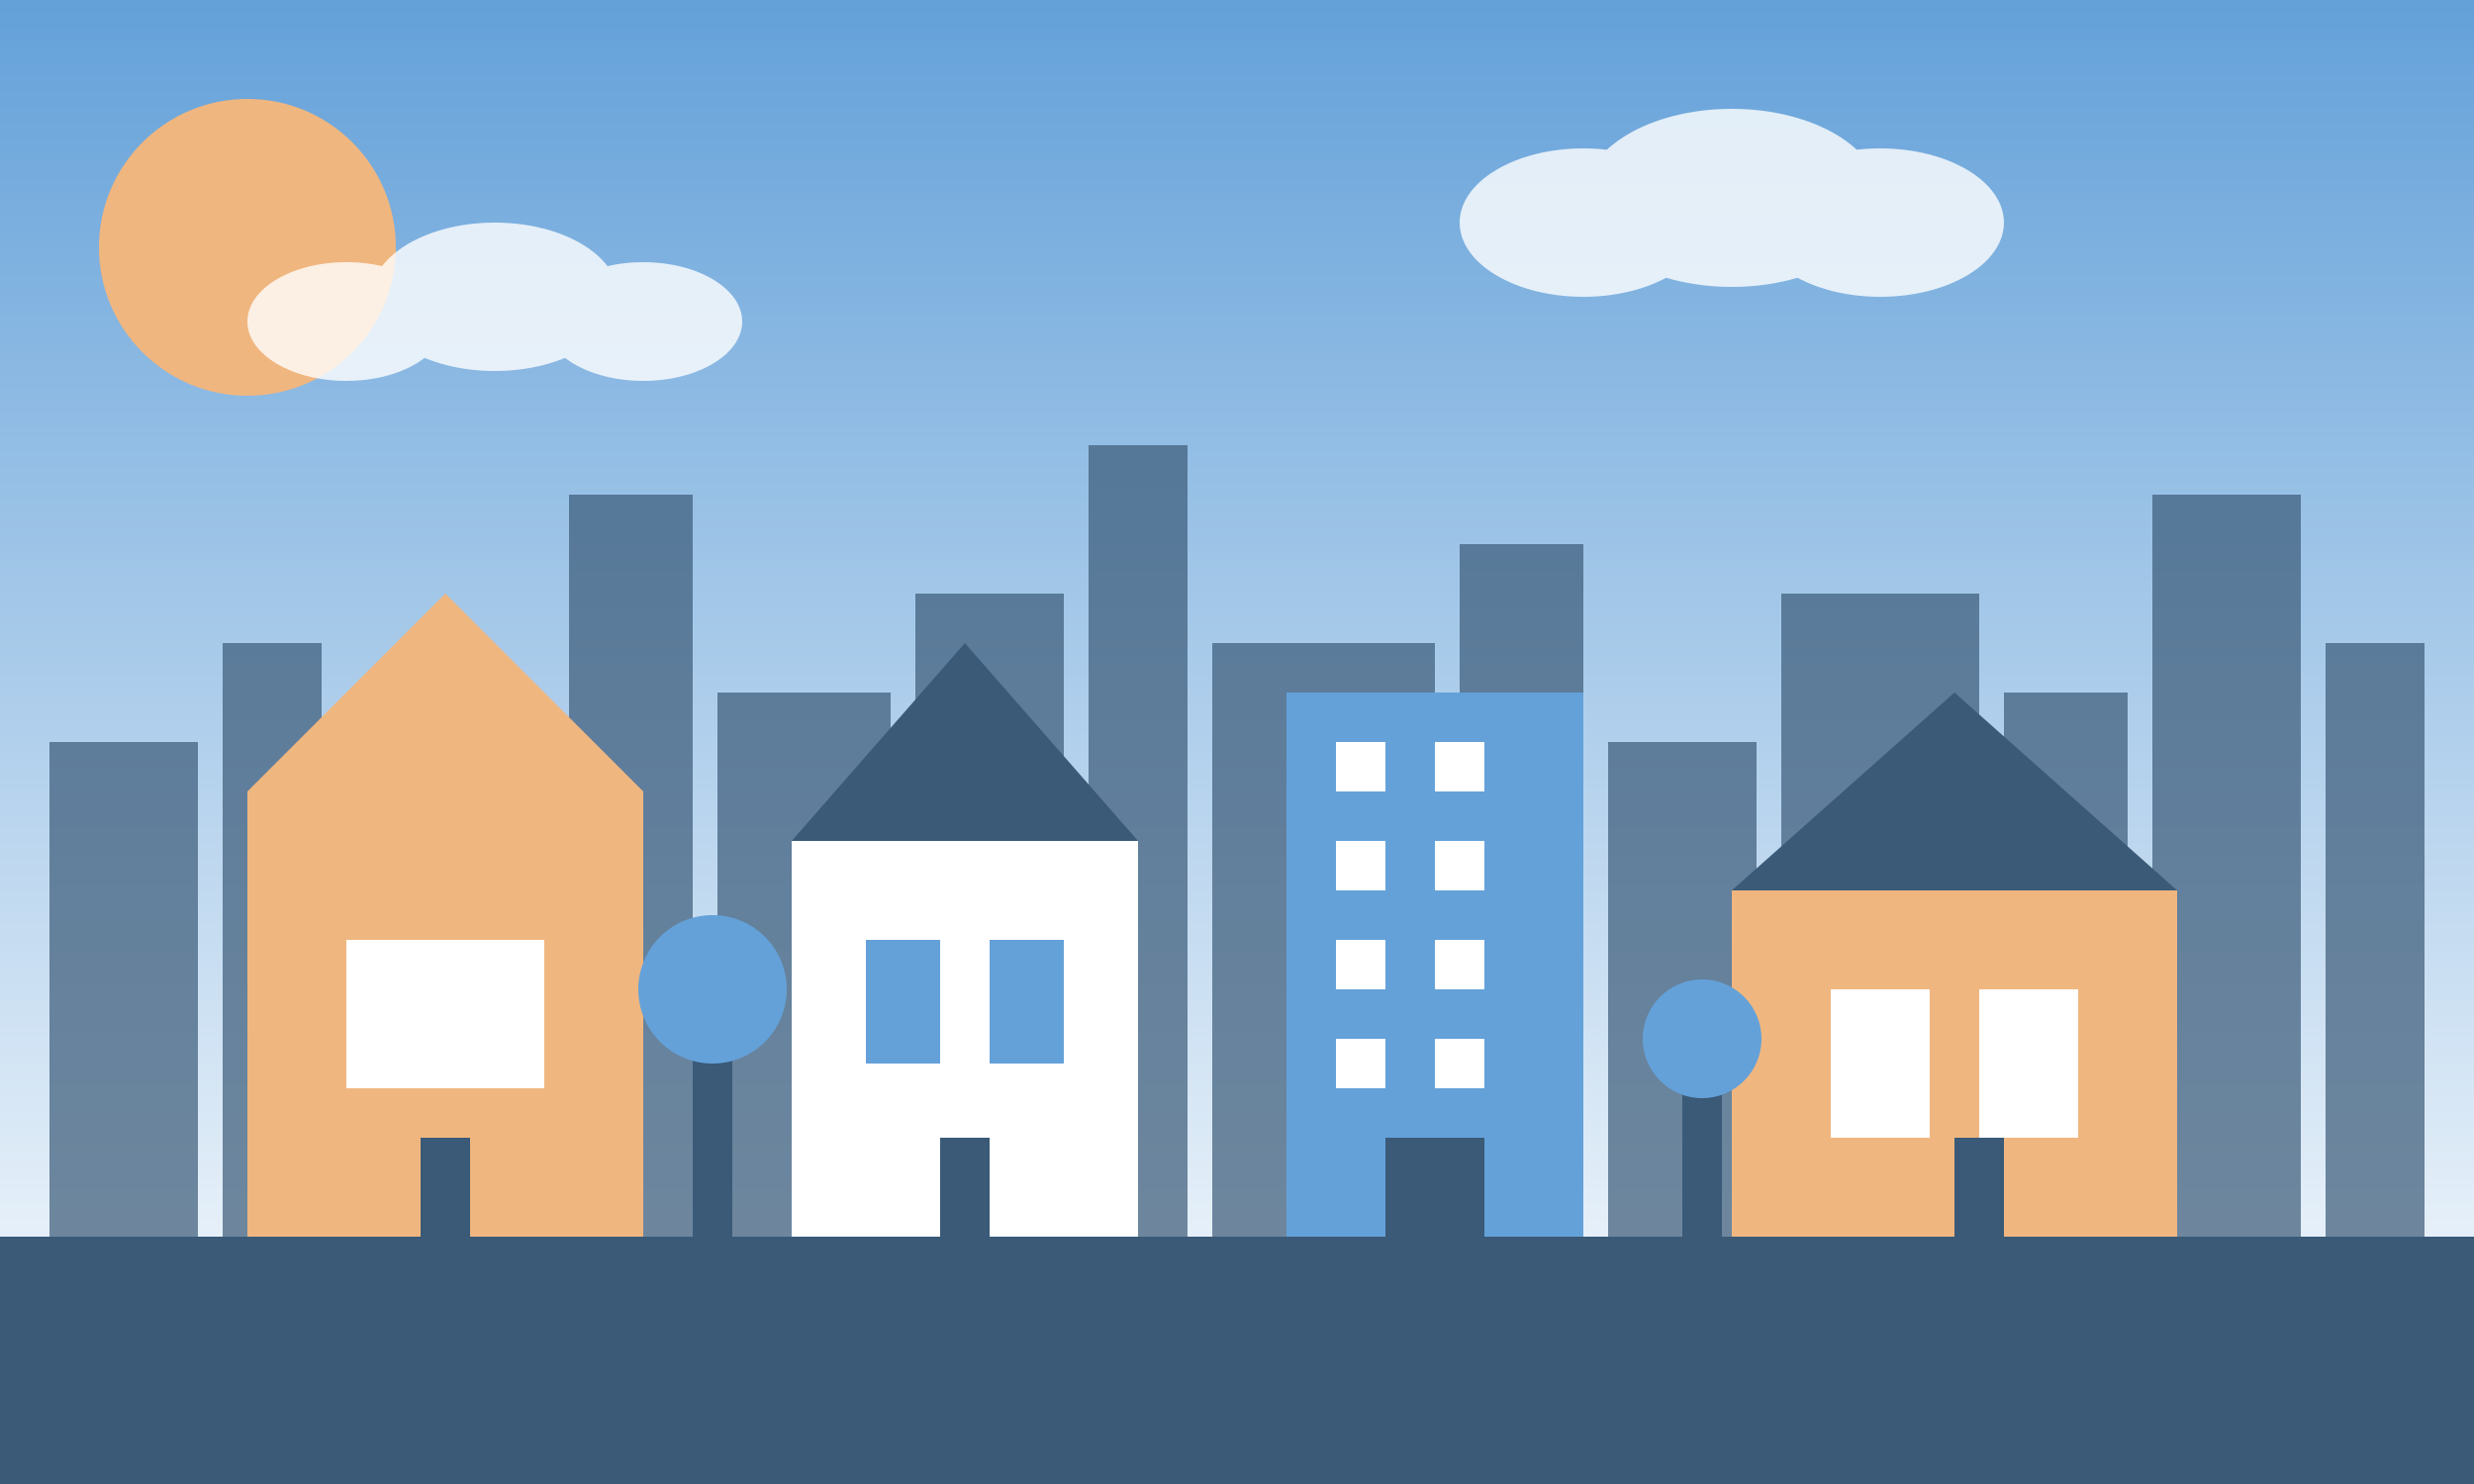
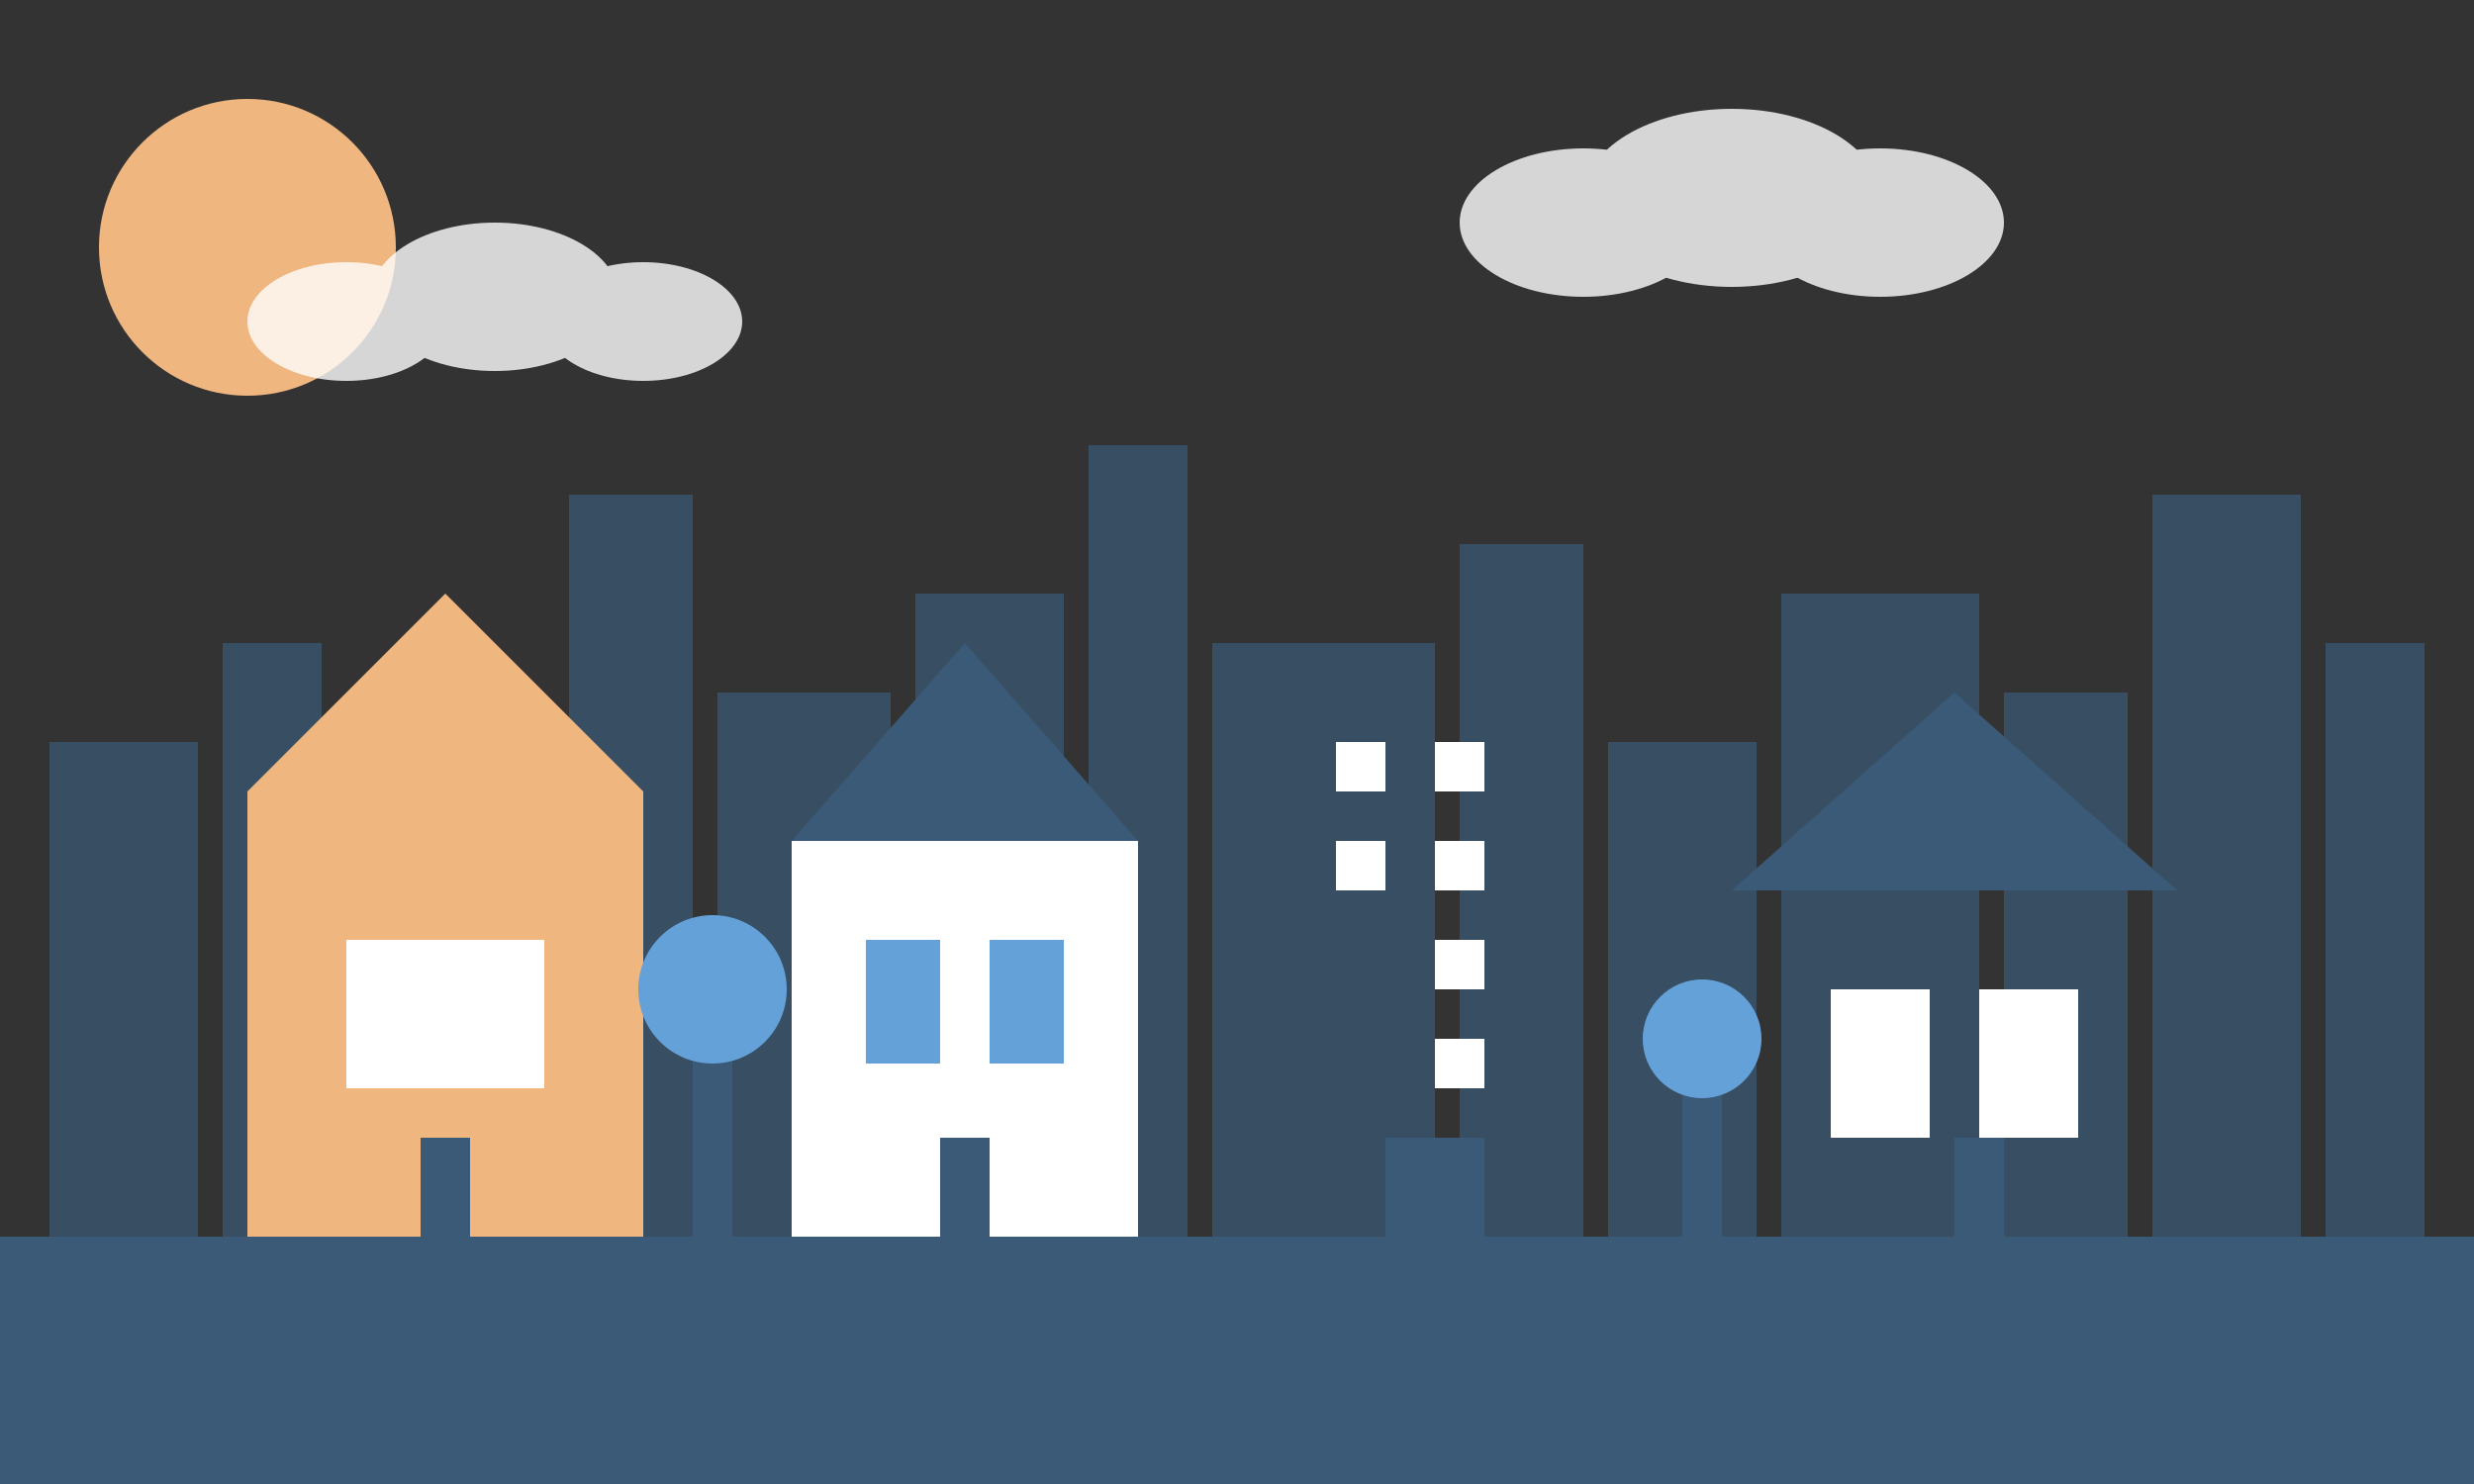
<svg xmlns="http://www.w3.org/2000/svg" width="500" height="300" viewBox="0 0 500 300">
  <rect x="0" y="0" width="500" height="300" fill="#333333" stroke="none" />
  <defs>
    <linearGradient id="sky-gradient" x1="0%" y1="0%" x2="0%" y2="100%">
      <stop offset="0%" stop-color="#64A1D9" />
      <stop offset="100%" stop-color="#FFFFFF" />
    </linearGradient>
  </defs>
-   <rect width="500" height="300" fill="url(#sky-gradient)" />
  <g fill="#3A5A78" opacity="0.7">
    <rect x="10" y="150" width="30" height="100" />
    <rect x="45" y="130" width="20" height="120" />
    <rect x="70" y="160" width="40" height="90" />
    <rect x="115" y="100" width="25" height="150" />
    <rect x="145" y="140" width="35" height="110" />
    <rect x="185" y="120" width="30" height="130" />
    <rect x="220" y="90" width="20" height="160" />
    <rect x="245" y="130" width="45" height="120" />
    <rect x="295" y="110" width="25" height="140" />
    <rect x="325" y="150" width="30" height="100" />
    <rect x="360" y="120" width="40" height="130" />
    <rect x="405" y="140" width="25" height="110" />
    <rect x="435" y="100" width="30" height="150" />
    <rect x="470" y="130" width="20" height="120" />
  </g>
  <rect x="0" y="250" width="500" height="50" fill="#3A5A78" />
  <g>
    <rect x="50" y="160" width="80" height="90" fill="#F0B67F" />
    <polygon points="50,160 90,120 130,160" fill="#F0B67F" />
    <rect x="70" y="190" width="20" height="30" fill="#FFFFFF" />
    <rect x="90" y="190" width="20" height="30" fill="#FFFFFF" />
    <rect x="85" y="230" width="10" height="20" fill="#3A5A78" />
    <rect x="160" y="170" width="70" height="80" fill="#FFFFFF" />
    <polygon points="160,170 195,130 230,170" fill="#3A5A78" />
    <rect x="175" y="190" width="15" height="25" fill="#64A1D9" />
    <rect x="200" y="190" width="15" height="25" fill="#64A1D9" />
    <rect x="190" y="230" width="10" height="20" fill="#3A5A78" />
-     <rect x="260" y="140" width="60" height="110" fill="#64A1D9" />
    <rect x="270" y="150" width="10" height="10" fill="#FFFFFF" />
    <rect x="290" y="150" width="10" height="10" fill="#FFFFFF" />
    <rect x="270" y="170" width="10" height="10" fill="#FFFFFF" />
    <rect x="290" y="170" width="10" height="10" fill="#FFFFFF" />
-     <rect x="270" y="190" width="10" height="10" fill="#FFFFFF" />
    <rect x="290" y="190" width="10" height="10" fill="#FFFFFF" />
-     <rect x="270" y="210" width="10" height="10" fill="#FFFFFF" />
    <rect x="290" y="210" width="10" height="10" fill="#FFFFFF" />
    <rect x="280" y="230" width="20" height="20" fill="#3A5A78" />
-     <rect x="350" y="180" width="90" height="70" fill="#F0B67F" />
    <polygon points="350,180 395,140 440,180" fill="#3A5A78" />
    <rect x="370" y="200" width="20" height="30" fill="#FFFFFF" />
    <rect x="400" y="200" width="20" height="30" fill="#FFFFFF" />
    <rect x="395" y="230" width="10" height="20" fill="#3A5A78" />
  </g>
  <g>
    <rect x="140" y="210" width="8" height="40" fill="#3A5A78" />
    <circle cx="144" cy="200" r="15" fill="#64A1D9" />
    <rect x="340" y="220" width="8" height="30" fill="#3A5A78" />
    <circle cx="344" cy="210" r="12" fill="#64A1D9" />
  </g>
  <circle cx="50" cy="50" r="30" fill="#F0B67F" />
  <g fill="#FFFFFF" opacity="0.8">
    <ellipse cx="100" cy="60" rx="25" ry="15" />
    <ellipse cx="130" cy="65" rx="20" ry="12" />
    <ellipse cx="70" cy="65" rx="20" ry="12" />
    <ellipse cx="350" cy="40" rx="30" ry="18" />
    <ellipse cx="380" cy="45" rx="25" ry="15" />
    <ellipse cx="320" cy="45" rx="25" ry="15" />
  </g>
</svg>